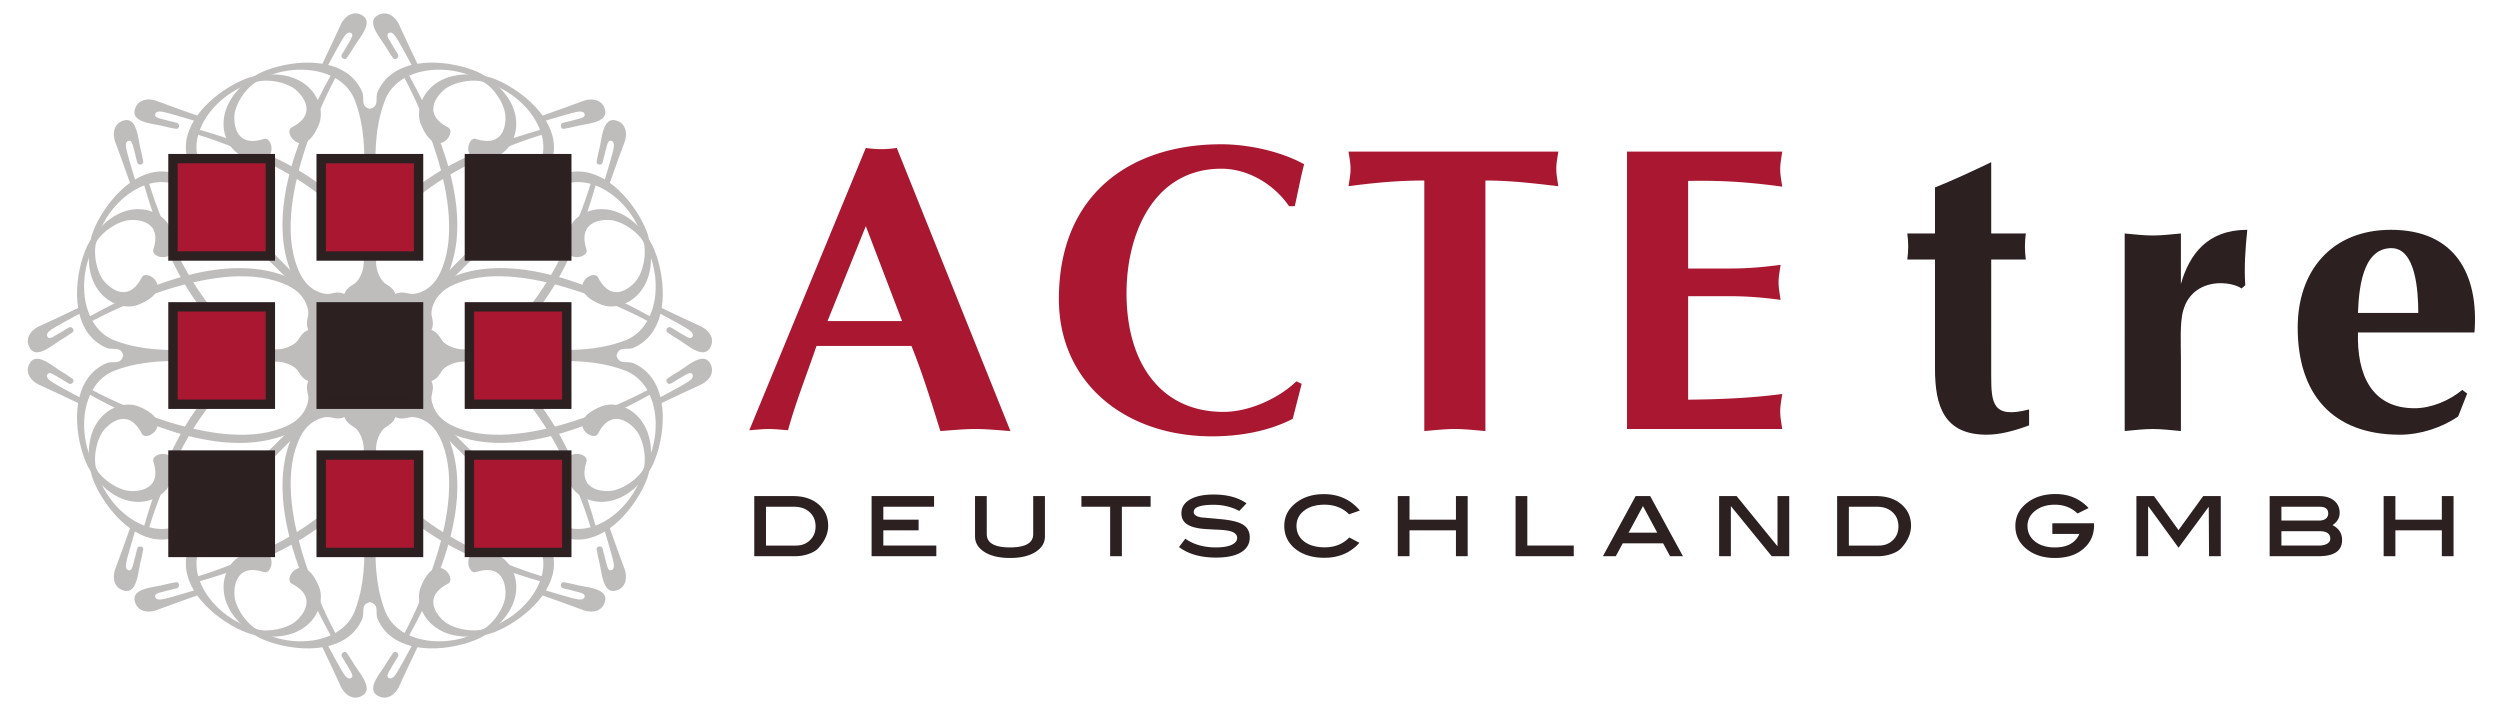
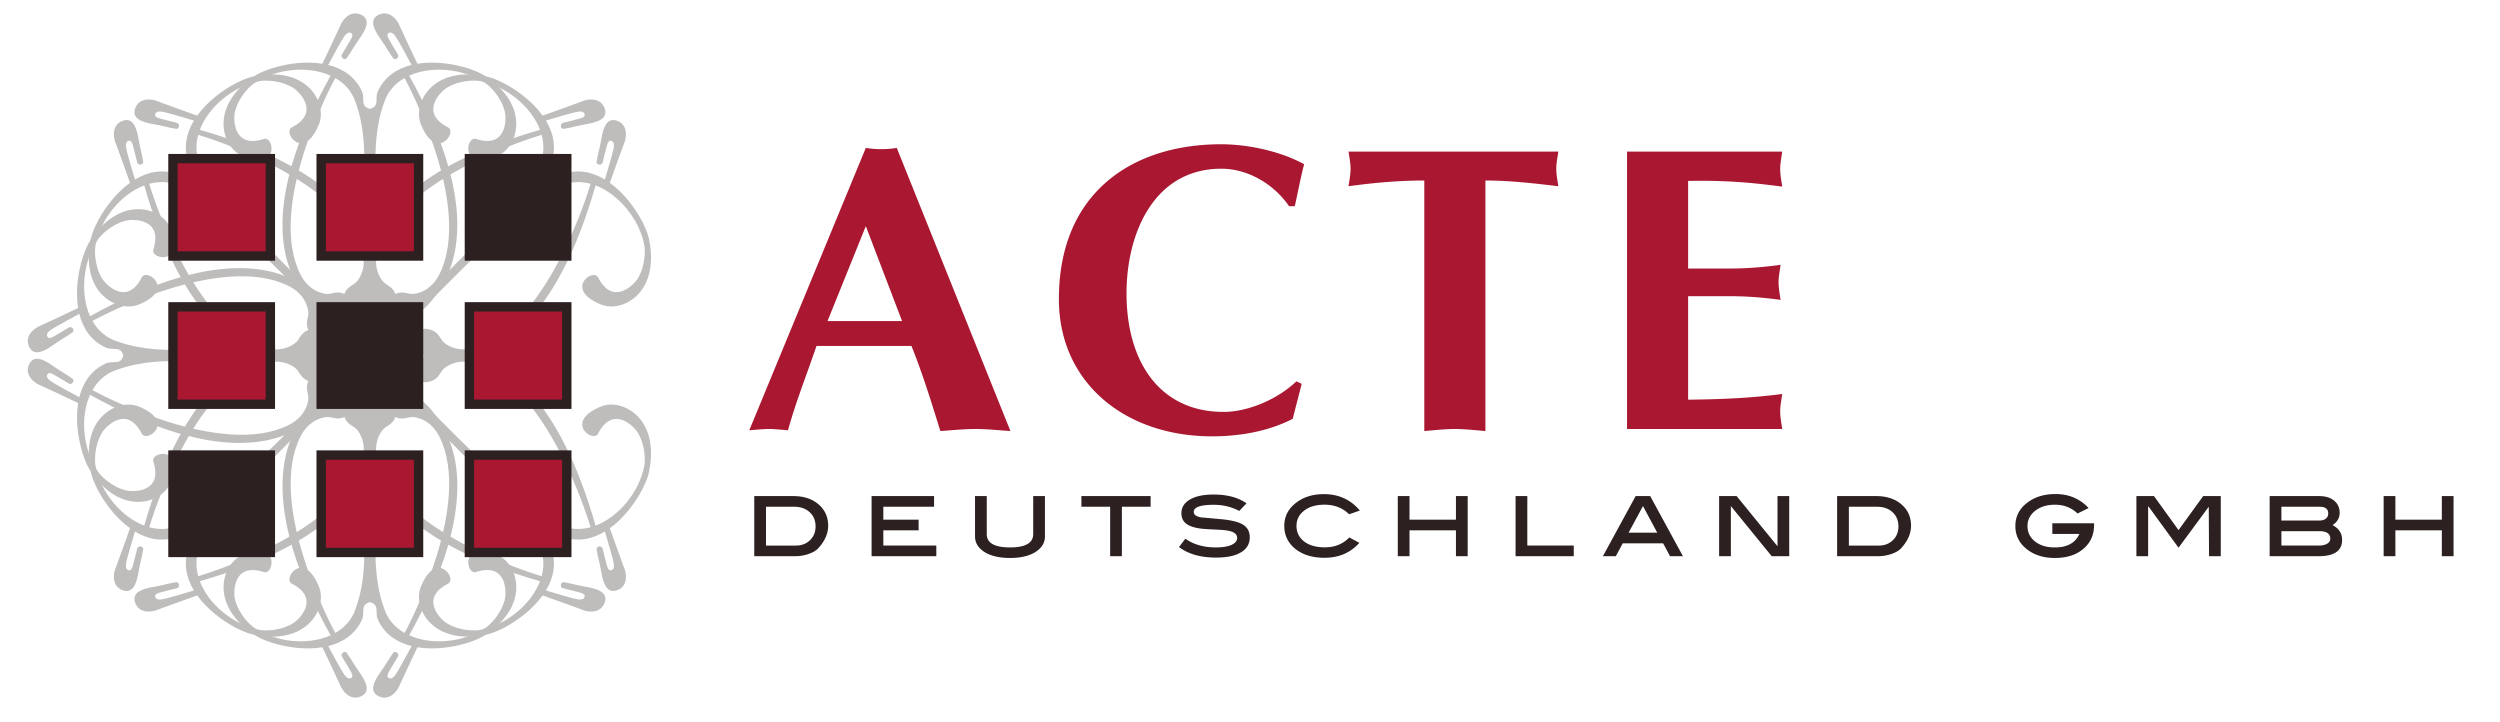
<svg xmlns="http://www.w3.org/2000/svg" width="540" height="156" viewBox="0 0 540 156">
  <path fill="#2C2021" d="M171.328 107.155c2.28 0 4.11.599 5.489 1.796 1.381 1.195 2.07 2.73 2.07 4.604 0 1.703-.725 3.336-2.175 4.898-.408.449-1.056.838-1.943 1.161a8.77 8.77 0 0 1-3.02.526h-8.827v-12.985h8.406zm.591 10.687c1.239 0 2.252-.389 3.041-1.162.803-.772 1.204-1.761 1.204-2.955 0-1.283-.422-2.311-1.268-3.084-.845-.789-1.971-1.184-3.379-1.184h-6.061v8.385h6.463zM202.245 120.143h-13.981v-12.988h13.495v2.302h-10.96v2.788h7.623v2.302h-7.623v3.295h11.446zM225.706 115.877c0 1.365-.684 2.484-2.048 3.357-1.366.858-3.196 1.287-5.491 1.287-2.31 0-4.146-.429-5.513-1.287-1.365-.873-2.048-1.992-2.048-3.357v-8.722h2.534v8.215c0 1.914 1.676 2.872 5.026 2.872 3.337 0 5.005-.958 5.005-2.872v-8.215h2.534v8.722h.001zM248.534 109.457h-6.208v10.686h-2.534v-10.686h-6.209v-2.302h14.951zM267.688 110.365c-1.688-.887-3.525-1.33-5.511-1.33-2.886 0-4.329.513-4.329 1.541 0 .605.542 1 1.626 1.184 1.479.126 2.957.26 4.436.4 2.125.211 3.639.592 4.54 1.14 1 .606 1.5 1.528 1.5 2.767 0 1.395-.628 2.473-1.881 3.231-1.238.761-3.041 1.14-5.405 1.14-3.337 0-6.004-.76-8.003-2.278l1.373-1.796c1.787 1.253 3.983 1.88 6.588 1.88 1.464 0 2.598-.185 3.399-.55.802-.379 1.204-.879 1.204-1.5 0-.688-.493-1.176-1.479-1.455-.55-.156-1.401-.262-2.556-.316-1.802-.085-2.906-.148-3.314-.189-1.605-.156-2.788-.5-3.548-1.037-.761-.533-1.142-1.315-1.142-2.342 0-1.24.605-2.219 1.816-2.938 1.225-.73 2.936-1.098 5.131-1.098 2.929 0 5.301.633 7.117 1.9l-1.562 1.646zM293.726 110.28l-2.323.804c-1.394-1.38-3.159-2.07-5.3-2.07-1.845 0-3.314.43-4.413 1.288-1.099.847-1.646 1.943-1.646 3.294 0 1.396.549 2.514 1.646 3.359 1.099.844 2.582 1.268 4.455 1.268 2.168 0 3.937-.713 5.301-2.135l2.177 1.162c-1.916 2.152-4.43 3.229-7.541 3.229-2.59 0-4.688-.64-6.291-1.92-1.592-1.295-2.388-2.949-2.388-4.963 0-2.099.909-3.809 2.726-5.132 1.576-1.153 3.512-1.731 5.807-1.731 3.221-.001 5.82 1.182 7.79 3.547zM317.018 120.143h-2.534v-5.596h-10.03v5.596h-2.534v-12.988h2.534v5.09h10.03v-5.09h2.534zM339.932 120.143h-12.567v-12.988h2.535v10.687h10.032zM363.519 120.143h-2.786l-1.5-2.787h-8.722l-1.499 2.787h-2.788l7.075-12.986h3.146l7.074 12.986zm-5.553-5.088l-3.084-5.744-3.104 5.744h6.188zM386.474 120.143h-3.78l-8.828-10.832v10.832h-2.534v-12.988h3.781l8.827 10.834v-10.834h2.534zM405.227 107.155c2.28 0 4.111.599 5.49 1.796 1.38 1.195 2.068 2.73 2.068 4.604 0 1.703-.725 3.336-2.175 4.898-.408.449-1.056.838-1.941 1.161a8.784 8.784 0 0 1-3.021.526h-8.828v-12.985h8.407zm.591 10.687c1.238 0 2.252-.389 3.041-1.162.803-.772 1.203-1.761 1.203-2.955 0-1.283-.423-2.311-1.267-3.084-.847-.789-1.973-1.184-3.38-1.184h-6.061v8.385h6.464zM452.318 113.025v.4c0 2.112-.773 3.823-2.322 5.133-1.533 1.309-3.583 1.963-6.146 1.963-2.309 0-4.244-.567-5.807-1.709-1.816-1.323-2.726-3.057-2.726-5.195 0-2.111.908-3.829 2.726-5.152 1.591-1.169 3.574-1.753 5.954-1.753 2.872 0 5.251 1.007 7.139 3.021l-2.388 1.183c-1.322-1.267-2.955-1.899-4.898-1.899-1.718 0-3.132.438-4.244 1.309-1.112.874-1.669 1.972-1.669 3.295 0 1.365.543 2.479 1.627 3.338 1.084.857 2.513 1.287 4.286 1.287 2.661 0 4.428-.971 5.301-2.914h-5.849v-2.303h9.016v-.004zM479.688 120.143h-2.535l-.063-10.686-6.526 8.85-6.503-8.934-.065.084v10.686h-2.533v-12.988h3.802l5.299 7.35 5.323-7.35h3.801zM503.824 113.427c1.38.705 2.069 1.774 2.069 3.21 0 2.338-1.697 3.506-5.089 3.506h-10.561v-12.986h10.687c1.38 0 2.464.33 3.252.992.789.662 1.184 1.535 1.184 2.619 0 1.097-.513 1.984-1.542 2.659zm-2.849-.991c.591 0 1.056-.134 1.394-.4.354-.283.527-.654.527-1.12 0-.972-.612-1.457-1.837-1.457h-8.278v2.978h8.194v-.001zm-.169 5.406c.802 0 1.422-.135 1.856-.4.451-.269.678-.627.678-1.078 0-1.086-.774-1.625-2.323-1.625h-8.236v3.104h8.025v-.001zM529.969 120.143h-2.534v-5.596h-10.031v5.596h-2.536v-12.988h2.536v5.09h10.031v-5.09h2.534z" />
  <path fill="#AA1730" d="M196.871 74.716c2.377 5.896 4.225 11.878 6.248 18.392 2.553-.178 5.017-.441 7.567-.441 2.552 0 5.017.266 7.568.441l-24.551-61.155c-1.145.176-2.2.265-3.345.265a21.3 21.3 0 0 1-3.344-.265L161.85 92.93c1.408-.088 2.815-.265 4.225-.265 1.406 0 2.727.177 4.136.265 1.671-6.07 3.871-11.527 6.158-18.214h20.502zm-18.126-5.368l8.271-20.501 7.832 20.501h-16.103zM280.021 82.369c-3.96 3.785-10.294 6.601-15.751 6.601-13.55 0-20.941-10.559-20.941-25.604 0-12.935 5.896-26.926 20.503-26.926 5.72 0 11.351 3.345 14.606 8.096h1.231c.705-3.08 1.231-6.071 2.024-9.062-5.104-2.817-12.144-4.313-17.953-4.313-19.183 0-35.021 10.471-35.021 33.436 0 18.038 14.255 29.653 33.085 29.653 5.895 0 12.142-1.057 17.423-3.783l1.937-7.566-1.143-.532zM320.848 38.991c5.368 0 10.559.617 15.751 1.232-.176-1.232-.44-2.463-.44-3.785 0-1.231.266-2.464.44-3.695h-45.317c.177 1.231.439 2.464.439 3.695 0 1.321-.264 2.552-.439 3.785 4.576-.616 10.119-1.232 16.366-1.232v54.114c2.2-.176 4.399-.44 6.601-.44 2.199 0 4.398.265 6.601.44l-.002-54.114zM351.438 32.744v59.921h33.524c-.176-1.231-.439-2.554-.439-3.783 0-1.231.265-2.553.439-3.782-5.367.702-11.352 1.144-20.326 1.229V63.98h9.15c3.96 0 7.567.352 10.823.792-.176-1.231-.439-2.551-.439-3.783 0-1.232.265-2.553.439-3.784-3.256.44-6.863.792-10.823.792h-9.15V39.08c8.976-.176 14.959.528 20.326 1.231-.176-1.231-.439-2.551-.439-3.784 0-1.231.265-2.552.439-3.783h-33.524z" />
-   <path fill="#2C2021" d="M430.102 56.062h7.479c-.265-2.023-.265-3.608 0-5.631h-7.479V35.032c-4.225 2.023-8.186 3.872-12.145 5.455v9.944h-5.981c.263 2.023.263 3.607 0 5.631h5.981v23.583c0 8.183 2.023 14.252 11.176 14.252 2.729 0 5.896-.789 9.15-2.021v-3.434c-7.831 2.024-8.183-1.231-8.183-7.303l.002-25.077zM458.934 93.105c2.022-.176 4.048-.44 6.071-.44 2.022 0 4.048.265 6.071.44V77.179c0-2.814-.266-7.655.527-10.207 1.056-3.783 4.224-5.807 8.095-5.807 1.409 0 3.346.352 4.488 1.144l.793-.704c-.265-3.784 0-7.832.438-11.967-8.622 0-12.494 5.279-14.343 11.702V50.43c-2.023.176-4.049.438-6.071.438-2.023 0-4.049-.263-6.071-.438l.002 42.675zM509.323 67.588c.176-4.663.792-13.99 7.215-13.99 5.28 0 5.809 9.327 5.809 13.99h-13.024zm25.166 4.224c.969-12.583-4.223-22.173-18.037-22.173-12.76 0-20.151 8.798-20.151 21.119 0 14.342 7.479 23.141 22.086 23.141 4.313 0 9.063-1.496 12.584-3.961l1.937-4.927-1.057-.791c-2.729 2.286-6.688 3.96-10.295 3.96-9.327 0-12.496-7.305-12.231-16.367l25.164-.001z" />
  <path fill="#BFBCBC" d="M90.167 139.813c-.584 1.219-3.731 7.859-3.858 8.223-.358 1.023-2.125 3.583-4.612 2.306-1.896-.975-1.075-2.972.514-5.2 1.419-1.992 1.485-2.435 2.716-4.125.41-.563 1.435.153 1.024.819-.313.51-1.708 2.801-1.947 3.279-.051.103-.586.948-.116 1.28.308.219.807.334 1.499-.614.749-1.026 2.701-4.733 3.519-6.226-3.16-.785-5.87-2.553-7.311-5.766-.661-1.475.495-3.15-1.693-3.729-2.188.576-1.031 2.254-1.692 3.729-1.44 3.213-4.15 4.98-7.312 5.766.818 1.491 2.771 5.198 3.52 6.226.691.948 1.19.833 1.499.614.471-.332-.063-1.179-.115-1.28-.239-.479-1.634-2.771-1.947-3.279-.41-.666.615-1.384 1.025-.819 1.229 1.69 1.296 2.133 2.716 4.125 1.588 2.229 2.409 4.227.513 5.2-2.486 1.277-4.253-1.28-4.611-2.306-.126-.362-3.274-7.004-3.858-8.223-3.579.584-7.571.06-10.9-.976-.824-.293-1.779-.608-2.754-1.103-.568-.289-.985-.563-1.704-1.075-9.059-6.472-6.259-14.912-1.946-16.757 8.146-3.484 6.885 4.379 4.663 3.664-6.765-2.18-6.611 4.457-6.228 5.943.871 3.33 3.299 5.518 4.125 6.072 4.77 3.201 11.645 3.854 16.521 1.65-14.243-25.629-10.659-38.569-7.689-44.355.996-1.941 2.042-3.232 2.375-3.669 1.588-2.077 4.064-4.562 7.189-4.253 3.126.309 3.229 3.587 2.151 4.457-2.173 1.76-3.536.615-4.766.667-1.29.054-4.089.851-5.791 4.253-7.281 14.563 6.599 40.66 7.535 42.389 2.055-1.173 3.647-2.927 4.405-5.289 2.101-5.74 1.774-11.428 1.921-12.298.35-2.085.32-32.268.214-34.06-.205-3.416.042-5.525-1.879-7.089-4.024-3.271 9.664-3.271 5.64 0-1.921 1.563-1.674 3.673-1.879 7.089-.107 1.792-.137 31.975.214 34.06.146.87-.179 6.558 1.921 12.298.758 2.362 2.351 4.116 4.405 5.289.936-1.729 14.815-27.826 7.535-42.389-1.702-3.402-4.502-4.199-5.791-4.253-1.229-.052-2.592 1.093-4.767-.667-1.075-.87-.974-4.148 2.152-4.457 3.125-.309 5.601 2.176 7.19 4.253.333.437 1.378 1.728 2.375 3.669 2.969 5.786 6.553 18.729-7.689 44.355 4.877 2.203 11.752 1.551 16.521-1.65.825-.557 3.254-2.742 4.125-6.072.384-1.486.537-8.123-6.227-5.943-2.222.715-3.485-7.148 4.663-3.664 4.313 1.845 7.112 10.285-1.947 16.757-.717.512-1.135.786-1.704 1.075-.974.492-1.929.81-2.754 1.103-3.327 1.035-7.319 1.559-10.898.976z" />
  <path fill="#BFBCBC" d="M69.636 13.767c.584-1.218 3.731-7.861 3.858-8.222.358-1.025 2.125-3.583 4.611-2.306 1.896.973 1.076 2.972-.513 5.201-1.419 1.992-1.486 2.434-2.716 4.125-.41.564-1.436-.154-1.025-.82.313-.509 1.708-2.801 1.947-3.279.052-.103.586-.948.115-1.281-.308-.218-.808-.333-1.499.614-.748 1.026-2.701 4.734-3.52 6.226 3.161.783 5.871 2.552 7.312 5.765.661 1.475-.495 3.152 1.692 3.728 2.188-.576 1.032-2.253 1.693-3.728 1.44-3.213 4.15-4.982 7.311-5.765-.817-1.492-2.771-5.199-3.519-6.226-.692-.948-1.191-.833-1.499-.614-.47.333.064 1.178.116 1.281.239.478 1.634 2.77 1.947 3.279.41.666-.615 1.384-1.025.82-1.229-1.691-1.296-2.133-2.716-4.125-1.587-2.229-2.408-4.227-.513-5.2 2.487-1.277 4.254 1.281 4.612 2.306.126.361 3.274 7.004 3.858 8.222 3.579-.584 7.57-.058 10.899.976.825.292 1.78.609 2.754 1.103.569.288.987.563 1.704 1.075 9.06 6.471 6.26 14.912 1.947 16.756-8.146 3.485-6.884-4.379-4.663-3.664 6.764 2.178 6.61-4.458 6.227-5.944-.871-3.331-3.3-5.517-4.125-6.072-4.77-3.202-11.645-3.854-16.521-1.651 14.243 25.627 10.659 38.569 7.689 44.356-.997 1.94-2.042 3.232-2.375 3.668-1.59 2.078-4.064 4.561-7.19 4.253s-3.229-3.587-2.152-4.458c2.174-1.759 3.536-.614 4.767-.666 1.289-.054 4.089-.851 5.791-4.253 7.28-14.562-6.6-40.659-7.535-42.388-2.055 1.173-3.647 2.926-4.405 5.29-2.101 5.739-1.774 11.427-1.922 12.298-.35 2.083-.321 32.267-.214 34.058.205 3.416-.042 5.525 1.879 7.088 4.024 3.272-9.664 3.272-5.64 0 1.921-1.563 1.674-3.672 1.879-7.088.106-1.791.137-31.975-.214-34.058-.146-.871.18-6.559-1.921-12.298-.758-2.364-2.351-4.117-4.405-5.29-.937 1.729-14.816 27.827-7.535 42.388 1.701 3.402 4.501 4.199 5.791 4.253 1.229.052 2.593-1.093 4.766.666 1.076.871.975 4.15-2.151 4.458-3.125.308-5.602-2.175-7.19-4.253-.333-.436-1.378-1.728-2.375-3.668-2.97-5.787-6.553-18.729 7.689-44.356-4.877-2.203-11.752-1.55-16.521 1.651-.826.555-3.254 2.741-4.125 6.072-.384 1.486-.538 8.122 6.228 5.944 2.222-.715 3.483 7.148-4.663 3.664-4.313-1.844-7.112-10.285 1.946-16.756.719-.513 1.136-.787 1.704-1.075.975-.494 1.931-.811 2.754-1.103 3.33-1.035 7.322-1.561 10.901-.977z" />
-   <path fill="#BFBCBC" d="M142.923 66.527c1.218.584 7.861 3.731 8.222 3.857 1.025.359 3.583 2.126 2.307 4.612-.974 1.896-2.973 1.076-5.201-.513-1.992-1.419-2.435-1.485-4.125-2.716-.564-.41.153-1.435.819-1.024.51.313 2.802 1.708 3.279 1.947.104.051.948.586 1.281.115.218-.308.333-.808-.614-1.499-1.025-.748-4.733-2.701-6.225-3.519-.784 3.16-2.554 5.87-5.767 7.311-1.475.661-3.151-.495-3.728 1.692.576 2.188 2.253 1.031 3.728 1.694 3.213 1.439 4.982 4.149 5.767 7.309 1.491-.816 5.199-2.77 6.225-3.518.948-.692.833-1.192.614-1.5-.333-.471-1.178.063-1.281.115-.478.239-2.77 1.635-3.279 1.946-.666.411-1.383-.612-.819-1.024 1.69-1.229 2.133-1.295 4.125-2.715 2.229-1.589 4.228-2.409 5.201-.513 1.276 2.485-1.281 4.252-2.307 4.61-.36.128-7.003 3.274-8.222 3.859.584 3.578.058 7.57-.977 10.898-.292.824-.608 1.781-1.103 2.756-.288.568-.563.984-1.075 1.703-6.471 9.061-14.912 6.261-16.756 1.947-3.484-8.147 4.379-6.885 3.664-4.662-2.178 6.764 4.458 6.609 5.943 6.225 3.331-.87 5.518-3.299 6.071-4.125 3.202-4.77 3.854-11.645 1.651-16.521-25.627 14.242-38.569 10.66-44.356 7.689-1.94-.997-3.231-2.042-3.668-2.375-2.076-1.59-4.561-4.064-4.253-7.189.308-3.127 3.587-3.229 4.458-2.151 1.76 2.172.615 3.536.666 4.765.055 1.289.851 4.09 4.253 5.791 14.562 7.28 40.66-6.598 42.389-7.533-1.172-2.057-2.928-3.648-5.29-4.405-5.739-2.101-11.427-1.776-12.298-1.922-2.084-.351-32.268-.321-34.06-.213-3.416.204-5.524-.044-7.088 1.878-3.271 4.022-3.271-9.664 0-5.641 1.563 1.921 3.672 1.674 7.088 1.879 1.792.107 31.976.137 34.06-.214.871-.146 6.559.18 12.298-1.922 2.362-.757 4.117-2.35 5.29-4.405-1.729-.936-27.827-14.815-42.389-7.535-3.402 1.702-4.198 4.501-4.253 5.792-.051 1.229 1.094 2.592-.666 4.766-.871 1.075-4.15.974-4.458-2.153-.308-3.125 2.177-5.601 4.253-7.189.437-.333 1.728-1.378 3.668-2.375 5.787-2.97 18.729-6.554 44.356 7.689 2.203-4.877 1.551-11.752-1.651-16.521-.555-.826-2.741-3.254-6.071-4.125-1.485-.384-8.122-.538-5.943 6.227.715 2.221-7.148 3.484-3.664-4.664 1.844-4.312 10.285-7.111 16.756 1.948.512.717.787 1.135 1.075 1.704.494.974.811 1.929 1.103 2.754 1.035 3.332 1.562 7.324.977 10.903z" />
+   <path fill="#BFBCBC" d="M142.923 66.527z" />
  <path fill="#BFBCBC" d="M16.877 87.059c-1.218-.584-7.86-3.731-8.223-3.858-1.024-.36-3.581-2.126-2.305-4.612.975-1.896 2.972-1.076 5.201.512 1.992 1.422 2.434 1.487 4.125 2.717.563.41-.154 1.436-.82 1.023-.509-.313-2.801-1.707-3.278-1.945-.103-.053-.948-.586-1.281-.115-.218.307-.333.807.615 1.498 1.025.748 4.733 2.701 6.225 3.519.783-3.159 2.552-5.869 5.765-7.309 1.476-.663 3.152.496 3.729-1.694-.576-2.188-2.253-1.031-3.729-1.692-3.213-1.44-4.981-4.15-5.765-7.311-1.491.817-5.199 2.771-6.225 3.519-.948.689-.833 1.189-.615 1.497.333.471 1.179-.064 1.281-.115.479-.239 2.771-1.635 3.278-1.947.667-.41 1.385.614.82 1.024-1.691 1.23-2.133 1.297-4.125 2.716-2.229 1.589-4.228 2.409-5.201.513-1.276-2.486 1.281-4.253 2.306-4.612.361-.126 7.005-3.273 8.223-3.857-.584-3.579-.059-7.571.977-10.9.291-.825.608-1.78 1.103-2.754.289-.569.563-.986 1.075-1.704 6.471-9.059 14.911-6.26 16.756-1.948 3.484 8.148-4.379 6.885-3.664 4.664 2.178-6.764-4.458-6.611-5.944-6.227-3.331.871-5.518 3.299-6.072 4.125-3.202 4.77-3.854 11.645-1.65 16.521 25.627-14.243 38.568-10.659 44.355-7.689 1.941.996 3.233 2.042 3.668 2.375 2.077 1.589 4.561 4.064 4.253 7.189-.307 3.127-3.587 3.229-4.458 2.153-1.759-2.174-.614-3.536-.667-4.767-.054-1.289-.85-4.089-4.252-5.791-14.562-7.281-40.66 6.599-42.389 7.535 1.173 2.056 2.927 3.648 5.29 4.405 5.739 2.102 11.427 1.775 12.298 1.922 2.083.351 32.267.321 34.058.214 3.416-.205 5.526.042 7.089-1.879 3.271-4.023 3.271 9.663 0 5.64-1.563-1.922-3.673-1.674-7.089-1.878-1.791-.108-31.975-.138-34.058.213-.871.146-6.559-.179-12.298 1.922-2.363.757-4.117 2.35-5.29 4.404 1.729.938 27.827 14.814 42.389 7.535 3.402-1.701 4.199-4.502 4.252-5.791.053-1.229-1.093-2.594.667-4.766.871-1.077 4.151-.975 4.458 2.152.308 3.125-2.176 5.6-4.253 7.188-.436.333-1.727 1.378-3.668 2.375-5.787 2.97-18.729 6.554-44.355-7.688-2.203 4.876-1.55 11.752 1.65 16.521.556.826 2.742 3.255 6.072 4.125 1.486.386 8.122.539 5.944-6.225-.715-2.224 7.147-3.485 3.664 4.663-1.845 4.313-10.285 7.111-16.756-1.948-.513-.718-.787-1.135-1.075-1.703-.494-.975-.812-1.931-1.103-2.756-1.036-3.328-1.563-7.32-.978-10.898z" />
  <path fill="#BFBCBC" d="M131.723 114.096c.449 1.274 2.92 8.197 3.086 8.543.471.979 1.031 4.035-1.63 4.892-2.029.651-2.863-1.341-3.315-4.039-.404-2.413-.671-2.771-.996-4.837-.109-.688 1.124-.906 1.305-.146.138.581.771 3.188.941 3.697.036.107.257 1.084.824.986.371-.063.807-.336.625-1.496-.195-1.254-1.438-5.256-1.914-6.889-2.789 1.682-5.956 2.348-9.246 1.094-1.51-.576-1.879-2.58-3.833-1.439-1.14 1.954.863 2.323 1.439 3.833 1.253 3.291.588 6.457-1.093 9.246 1.633.476 5.636 1.718 6.89 1.914 1.16.181 1.432-.255 1.495-.625.097-.568-.879-.789-.988-.825-.507-.168-3.113-.804-3.695-.941-.762-.182-.543-1.414.145-1.306 2.065.327 2.425.593 4.837.997 2.699.453 4.692 1.286 4.04 3.314-.854 2.662-3.913 2.103-4.892 1.631-.345-.165-7.268-2.637-8.542-3.084-2.117 2.943-5.313 5.394-8.398 7.017-.789.378-1.688.83-2.727 1.169-.605.198-1.097.299-1.965.443-10.981 1.831-14.972-6.117-13.227-10.471 3.298-8.226 7.965-1.771 5.889-.707-6.322 3.242-1.521 7.826-.199 8.605 2.971 1.738 6.233 1.568 7.21 1.376 5.636-1.108 10.959-5.509 12.85-10.514-28.192-8.052-34.81-19.736-36.802-25.929-.668-2.076-.842-3.729-.915-4.273-.345-2.591-.352-6.098 2.077-8.09 2.428-1.994 4.819.253 4.674 1.63-.292 2.78-2.065 2.937-2.899 3.841-.874.948-2.29 3.493-1.087 7.102 5.147 15.445 33.417 24.086 35.301 24.646.624-2.28.511-4.647-.625-6.854-2.571-5.543-6.824-9.336-7.337-10.055-1.226-1.722-22.589-23.044-23.932-24.232-2.561-2.271-3.877-3.938-6.341-3.686-5.159.531 4.52-9.146 3.988-3.987-.255 2.463 1.412 3.779 3.684 6.34 1.189 1.343 22.513 22.705 24.234 23.932.719.514 4.511 4.766 10.055 7.337 2.207 1.138 4.573 1.25 6.854.627-.561-1.885-9.2-30.153-24.646-35.302-3.609-1.203-6.152.215-7.103 1.088-.904.833-1.06 2.605-3.84 2.898-1.377.145-3.624-2.248-1.63-4.675 1.993-2.427 5.499-2.421 8.091-2.076.543.072 2.196.247 4.273.915 6.192 1.991 17.877 8.609 25.928 36.803 5.006-1.893 9.406-7.217 10.514-12.852.192-.977.362-4.238-1.377-7.211-.778-1.322-5.361-6.123-8.604.2-1.065 2.076-7.52-2.592.707-5.889 4.353-1.746 12.302 2.243 10.471 13.226-.145.868-.246 1.358-.443 1.965-.341 1.038-.791 1.938-1.168 2.728-1.623 3.082-4.074 6.278-7.018 8.395z" />
  <path fill="#BFBCBC" d="M28.078 39.486c-.448-1.274-2.919-8.197-3.085-8.542-.472-.978-1.031-4.036 1.631-4.891 2.028-.652 2.861 1.34 3.314 4.04.405 2.412.67 2.772.997 4.837.109.688-1.124.907-1.305.145-.138-.581-.773-3.188-.941-3.696-.037-.108-.256-1.084-.824-.987-.371.064-.807.335-.625 1.495.195 1.254 1.438 5.257 1.913 6.89 2.789-1.681 5.956-2.346 9.246-1.093 1.512.576 1.879 2.579 3.833 1.439 1.141-1.954-.862-2.322-1.438-3.833-1.253-3.29-.588-6.457 1.093-9.246-1.634-.477-5.636-1.718-6.89-1.914-1.16-.181-1.432.253-1.495.625-.099.568.878.788.986.824.508.169 3.114.803 3.695.942.761.182.543 1.413-.145 1.305-2.065-.326-2.426-.592-4.837-.997-2.699-.453-4.692-1.286-4.04-3.315.854-2.662 3.914-2.102 4.892-1.631.345.166 7.268 2.637 8.542 3.085 2.117-2.944 5.313-5.395 8.398-7.018.789-.377 1.688-.828 2.727-1.168.606-.199 1.096-.3 1.965-.444 10.981-1.831 14.972 6.118 13.226 10.471-3.298 8.225-7.965 1.771-5.889.707 6.323-3.243 1.521-7.827.199-8.605-2.971-1.739-6.234-1.569-7.21-1.376-5.636 1.108-10.959 5.509-12.85 10.514 28.191 8.05 34.81 19.736 36.802 25.928.668 2.077.842 3.729.915 4.273.346 2.593.351 6.099-2.077 8.092-2.428 1.993-4.819-.254-4.674-1.631.292-2.78 2.064-2.935 2.898-3.841.874-.949 2.29-3.493 1.087-7.102-5.146-15.445-33.417-24.085-35.301-24.646-.624 2.283-.509 4.649.626 6.855 2.572 5.543 6.825 9.335 7.337 10.055C52 47.753 73.364 69.075 74.707 70.267c2.561 2.271 3.877 3.937 6.341 3.683 5.159-.531-4.521 9.147-3.988 3.989.254-2.464-1.413-3.781-3.684-6.342-1.191-1.342-22.514-22.706-24.234-23.932-.72-.512-4.511-4.764-10.055-7.337-2.207-1.135-4.573-1.25-6.855-.626.561 1.885 9.2 30.153 24.646 35.302 3.608 1.203 6.151-.214 7.102-1.088.906-.833 1.062-2.605 3.841-2.898 1.376-.145 3.624 2.246 1.631 4.674-1.993 2.428-5.499 2.423-8.092 2.077-.543-.072-2.195-.246-4.272-.915-6.192-1.992-17.877-8.609-25.928-36.802-5.007 1.891-9.406 7.214-10.515 12.85-.191.976-.363 4.239 1.376 7.211.779 1.322 5.362 6.124 8.605-.2 1.064-2.077 7.519 2.591-.707 5.889-4.354 1.744-12.302-2.245-10.472-13.226.146-.87.246-1.359.444-1.965.34-1.039.791-1.938 1.168-2.728 1.624-3.085 4.075-6.28 7.019-8.397z" />
  <path fill="#BFBCBC" d="M117.207 24.971c1.273-.448 8.196-2.919 8.542-3.085.979-.471 4.036-1.031 4.892 1.63.652 2.029-1.341 2.862-4.04 3.315-2.412.405-2.771.67-4.837.996-.688.109-.906-1.123-.145-1.304.582-.138 3.188-.773 3.695-.942.109-.036 1.084-.256.987-.825-.063-.371-.335-.806-1.495-.625-1.254.196-5.257 1.438-6.89 1.914 1.681 2.789 2.347 5.956 1.093 9.246-.575 1.511-2.579 1.879-1.439 3.833 1.954 1.14 2.322-.864 3.833-1.439 3.291-1.253 6.457-.588 9.247 1.093.477-1.633 1.719-5.636 1.914-6.89.182-1.159-.253-1.431-.625-1.495-.567-.097-.788.879-.823.987-.17.508-.805 3.115-.942 3.696-.181.761-1.413.543-1.304-.145.325-2.065.592-2.425.996-4.837.452-2.7 1.286-4.692 3.314-4.04 2.661.855 2.103 3.913 1.63 4.892-.166.345-2.637 7.268-3.085 8.542 2.944 2.117 5.396 5.313 7.019 8.398.377.79.828 1.689 1.168 2.727.198.606.3 1.096.444 1.965 1.831 10.981-6.118 14.971-10.472 13.226-8.225-3.298-1.771-7.965-.706-5.888 3.243 6.323 7.827 1.522 8.605.199 1.738-2.971 1.567-6.234 1.377-7.21-1.109-5.637-5.51-10.959-10.516-12.85-8.05 28.192-19.734 34.809-25.928 36.801-2.077.669-3.729.843-4.273.914-2.592.346-6.098.353-8.091-2.075-1.993-2.429.253-4.819 1.631-4.675 2.78.293 2.936 2.066 3.841 2.899.949.873 3.492 2.29 7.102 1.087 15.444-5.147 24.085-33.417 24.646-35.301-2.282-.624-4.648-.51-6.854.625-5.544 2.573-9.336 6.825-10.055 7.337-1.722 1.226-23.043 22.589-24.234 23.932-2.27 2.561-3.937 3.877-3.684 6.341.531 5.16-9.147-4.52-3.988-3.988 2.464.254 3.78-1.413 6.341-3.684 1.342-1.19 22.706-22.513 23.932-24.234.514-.72 4.766-4.511 7.338-10.055 1.135-2.207 1.25-4.573.626-6.855-1.886.561-30.153 9.201-35.302 24.645-1.203 3.609.214 6.153 1.087 7.102.833.906 2.606 1.061 2.899 3.841.145 1.377-2.247 3.623-4.674 1.63-2.427-1.993-2.422-5.499-2.077-8.091.073-.543.246-2.196.915-4.273 1.992-6.191 8.609-17.877 36.801-25.928-1.891-5.006-7.213-9.406-12.85-10.515-.977-.192-4.239-.362-7.21 1.377-1.322.779-6.123 5.362.2 8.605 2.076 1.065-2.592 7.519-5.889-.707-1.745-4.353 2.244-12.301 13.226-10.471.869.145 1.358.246 1.965.444 1.038.34 1.938.791 2.727 1.168 3.082 1.625 6.278 4.076 8.395 7.02z" />
  <path fill="#BFBCBC" d="M42.596 128.615c-1.274.449-8.196 2.921-8.542 3.087-.979.471-4.036 1.03-4.892-1.63-.652-2.03 1.34-2.863 4.04-3.315 2.411-.405 2.771-.671 4.837-.997.688-.109.905 1.123.145 1.305-.581.14-3.188.771-3.696.942-.108.035-1.084.255-.986.823.063.371.335.807 1.495.625 1.255-.195 5.257-1.438 6.89-1.913-1.681-2.789-2.346-5.957-1.093-9.246.575-1.512 2.579-1.878 1.438-3.833-1.954-1.14-2.321.863-3.833 1.438-3.291 1.254-6.457.589-9.247-1.092-.476 1.633-1.718 5.635-1.914 6.891-.181 1.158.254 1.43.625 1.492.568.099.788-.877.824-.986.169-.506.805-3.113.942-3.694.181-.762 1.413-.544 1.304.146-.326 2.063-.591 2.425-.996 4.836-.453 2.699-1.287 4.693-3.314 4.041-2.662-.855-2.103-3.912-1.631-4.893.165-.344 2.637-7.267 3.086-8.541-2.944-2.117-5.396-5.313-7.019-8.398-.377-.789-.828-1.688-1.167-2.727-.199-.606-.3-1.097-.444-1.967-1.83-10.979 6.118-14.969 10.472-13.224 8.225 3.298 1.771 7.964.707 5.887-3.243-6.321-7.827-1.521-8.606-.198-1.739 2.971-1.567 6.233-1.376 7.209 1.108 5.639 5.509 10.959 10.516 12.852 8.05-28.191 19.735-34.811 25.928-36.802 2.077-.668 3.729-.842 4.272-.914 2.594-.346 6.099-.352 8.092 2.077 1.992 2.426-.254 4.818-1.631 4.674-2.78-.295-2.935-2.066-3.841-2.899-.949-.874-3.492-2.289-7.102-1.086-15.445 5.146-24.085 33.416-24.646 35.3 2.283.625 4.649.51 6.856-.625 5.543-2.572 9.335-6.824 10.055-7.337 1.721-1.228 23.043-22.589 24.233-23.932 2.271-2.562 3.938-3.877 3.684-6.342-.532-5.159 9.147 4.52 3.988 3.989-2.464-.255-3.781 1.412-6.341 3.683-1.344 1.191-22.707 22.515-23.933 24.234-.513.721-4.765 4.512-7.337 10.055-1.136 2.207-1.25 4.572-.626 6.854 1.885-.56 30.153-9.2 35.301-24.646 1.203-3.609-.214-6.151-1.087-7.103-.833-.905-2.605-1.062-2.897-3.842-.146-1.376 2.246-3.622 4.674-1.63 2.428 1.994 2.422 5.499 2.077 8.092-.073.544-.246 2.195-.915 4.273-1.992 6.19-8.61 17.877-36.802 25.927 1.891 5.008 7.213 9.407 12.85 10.517.977.191 4.24.361 7.211-1.377 1.322-.779 6.124-5.363-.2-8.605-2.076-1.065 2.59-7.521 5.889.705 1.745 4.354-2.244 12.303-13.226 10.473-.87-.145-1.358-.246-1.965-.444-1.038-.34-1.938-.79-2.727-1.168-3.087-1.625-6.282-4.075-8.399-7.021z" />
-   <path fill="#BFBCBC" d="M79.141 92.405L64.356 77.632l14.785-14.786 14.786 14.773z" />
  <path fill="#AA1730" stroke="#2C2021" stroke-width="2.023" stroke-miterlimit="3.864" d="M37.36 34.264h21.037v21.038H37.36zM69.373 34.264H90.41v21.038H69.373z" />
  <path fill="#2C2021" stroke="#2C2021" stroke-width="2.023" stroke-miterlimit="3.864" d="M101.389 34.264h21.037v21.038h-21.037z" />
  <path fill="#AA1730" stroke="#2C2021" stroke-width="2.023" stroke-miterlimit="3.864" d="M101.389 66.278h21.037v21.038h-21.037zM101.389 98.292h21.037v21.038h-21.037zM69.373 98.292H90.41v21.038H69.373z" />
  <path fill="#2C2021" stroke="#2C2021" stroke-width="2.023" stroke-miterlimit="3.864" d="M37.36 98.292h21.037v21.038H37.36z" />
  <path fill="#AA1730" stroke="#2C2021" stroke-width="2.023" stroke-miterlimit="3.864" d="M37.36 66.278h21.037v21.038H37.36z" />
  <path fill="#2C2021" stroke="#2C2021" stroke-width="2.023" stroke-miterlimit="3.864" d="M69.373 66.278H90.41v21.038H69.373z" />
</svg>